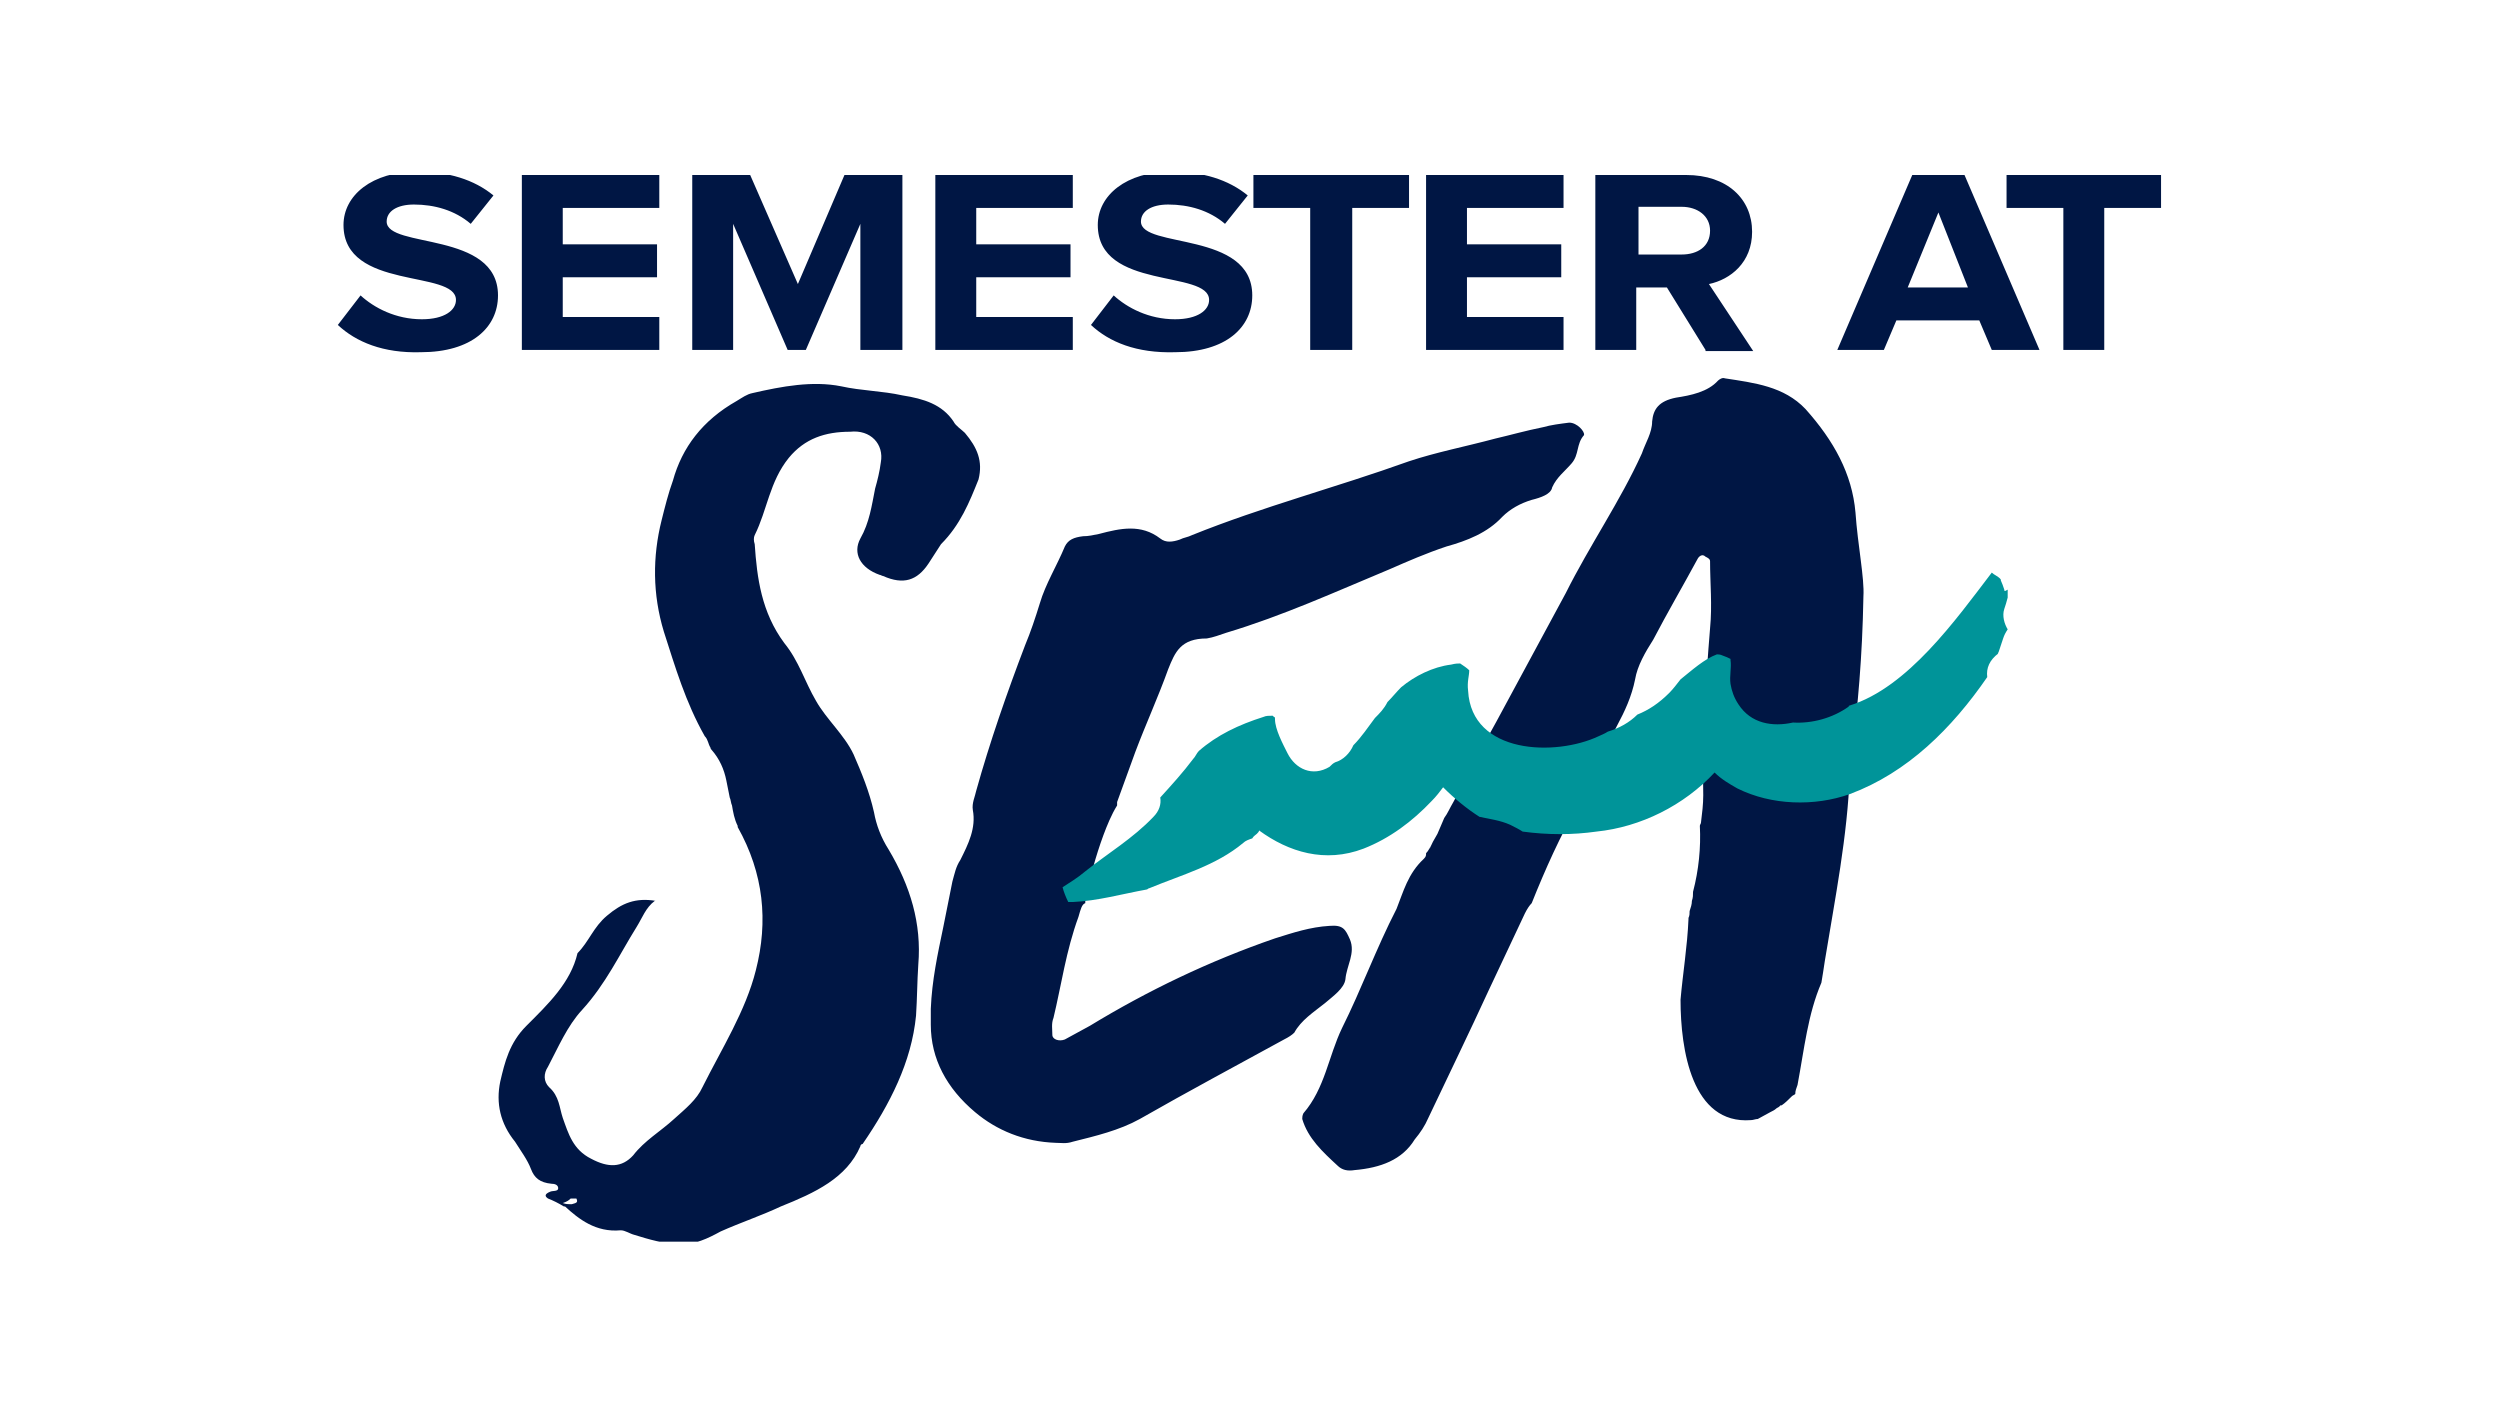
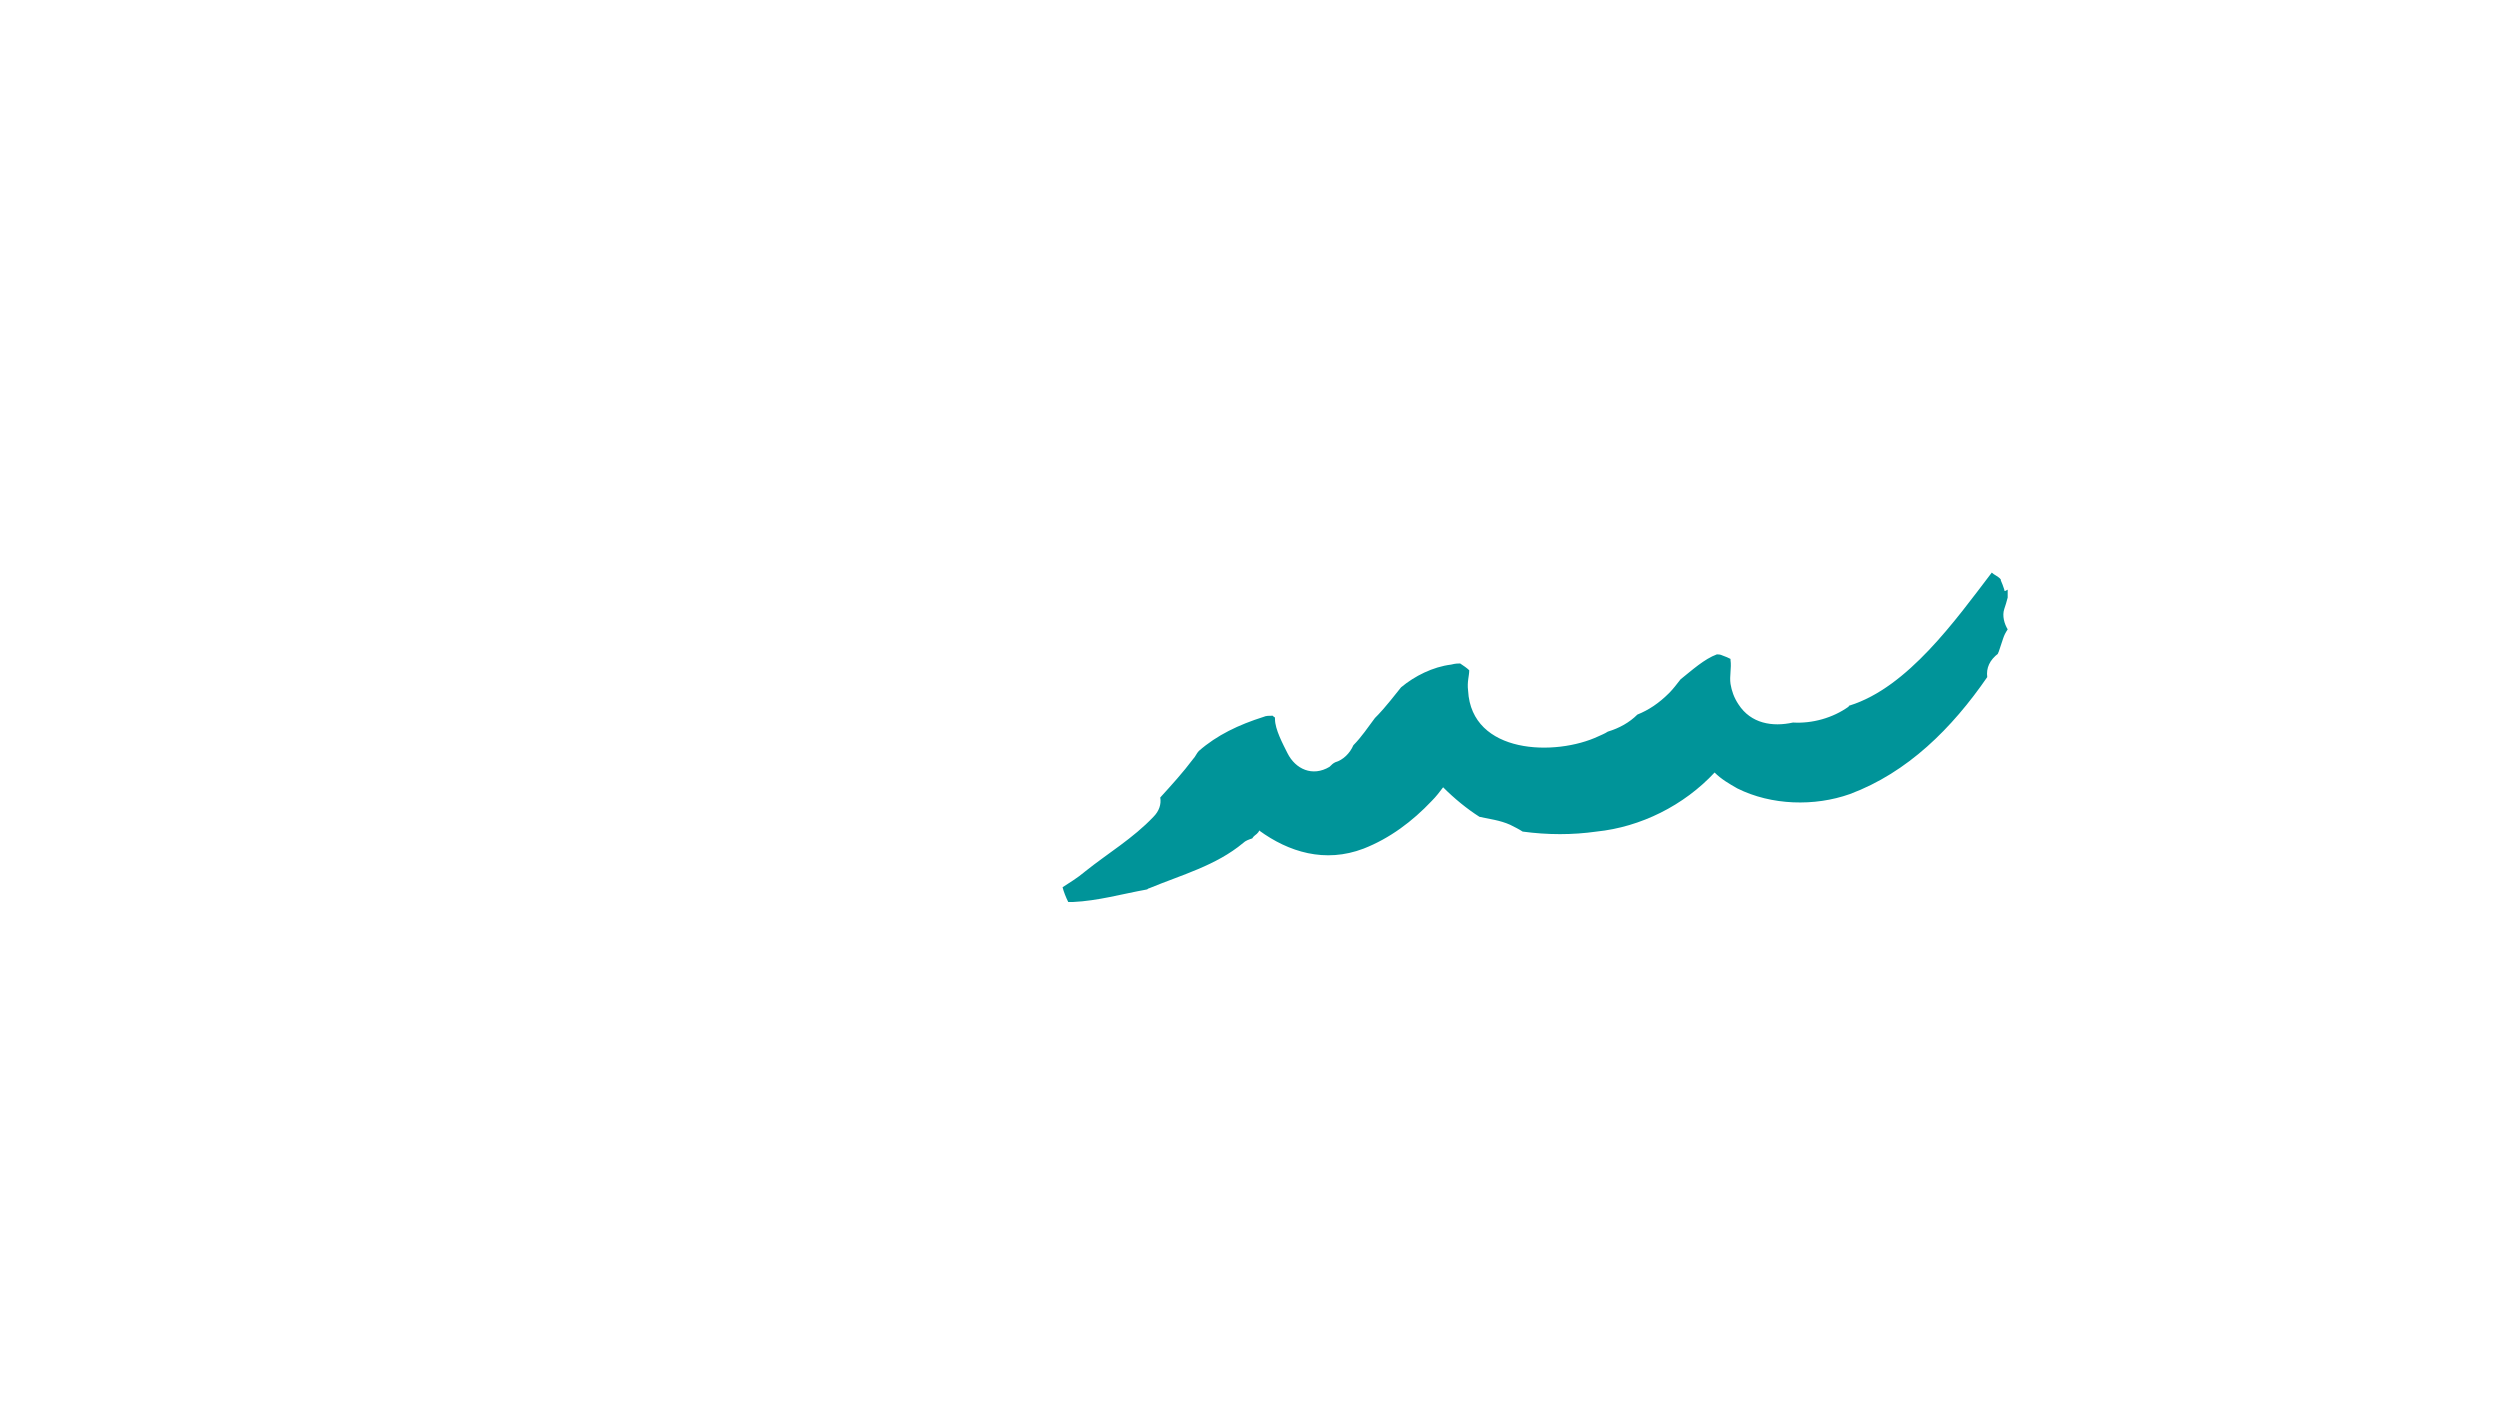
<svg xmlns="http://www.w3.org/2000/svg" width="150" height="85" viewBox="0 0 150 85" fill="none">
  <g clip-path="url(#clip0_1793_374)">
-     <path d="M94.153 25.358C93.607 25.427 93.062 25.495 92.585 25.631C91.563 25.835 90.608 26.108 89.722 26.313C87.95 26.79 86.178 27.131 84.542 27.676C80.18 29.243 75.75 30.402 71.524 32.106C71.252 32.242 71.047 32.242 70.775 32.379C70.365 32.515 69.957 32.583 69.616 32.31C68.457 31.424 67.23 31.697 65.935 32.038C65.594 32.106 65.322 32.174 64.981 32.174C64.436 32.242 64.095 32.379 63.891 32.788C63.413 33.946 62.732 35.037 62.391 36.195C62.118 37.081 61.846 37.899 61.505 38.717C60.414 41.58 59.392 44.511 58.574 47.441C58.506 47.782 58.302 48.191 58.37 48.6C58.574 49.691 58.097 50.645 57.62 51.599C57.347 52.008 57.279 52.417 57.143 52.894L56.598 55.62C56.257 57.256 55.916 58.824 55.848 60.528V61.482C55.848 63.527 56.802 65.299 58.506 66.73C59.801 67.821 61.437 68.502 63.345 68.57C63.686 68.57 63.959 68.638 64.368 68.502C65.731 68.161 67.162 67.821 68.389 67.139C71.252 65.503 74.182 63.936 77.045 62.368C77.318 62.232 77.522 62.095 77.658 61.959C78.067 61.209 78.817 60.732 79.499 60.187C79.976 59.778 80.657 59.301 80.725 58.756C80.794 57.938 81.339 57.188 80.998 56.37C80.725 55.757 80.589 55.484 79.771 55.552C78.613 55.62 77.59 55.961 76.5 56.302C72.547 57.665 68.866 59.437 65.39 61.55C64.913 61.823 64.368 62.095 63.891 62.368C63.55 62.504 63.141 62.368 63.141 62.095C63.141 61.755 63.073 61.414 63.209 61.073C63.686 59.096 63.959 57.052 64.709 55.007C64.845 54.53 64.913 54.257 65.117 54.189V53.985C65.39 52.69 65.731 51.395 66.208 50.1C66.412 49.554 66.685 48.873 67.026 48.328V48.123L68.116 45.124C68.73 43.488 69.48 41.852 70.093 40.149C70.502 39.126 70.843 38.308 72.41 38.308C72.819 38.24 73.16 38.104 73.569 37.968C76.977 36.945 80.112 35.514 83.384 34.151C84.474 33.674 85.565 33.197 86.791 32.788C88.018 32.447 89.245 31.97 90.131 31.015C90.608 30.538 91.222 30.198 91.903 29.993C92.449 29.857 93.062 29.652 93.13 29.243C93.403 28.63 93.88 28.289 94.289 27.812C94.766 27.267 94.561 26.653 95.039 26.108C95.107 25.904 94.63 25.358 94.153 25.358ZM107.852 65.094C108.261 62.913 108.466 60.868 109.284 58.96C109.352 58.551 109.42 58.142 109.488 57.665C110.101 53.916 110.851 50.168 110.987 46.419C110.987 46.01 111.124 45.533 111.124 45.124C111.465 42.33 111.737 39.535 111.805 35.786C111.874 34.696 111.465 32.719 111.328 30.743C111.124 28.425 110.033 26.449 108.329 24.541C107.034 23.177 105.262 22.973 103.49 22.7C103.354 22.632 103.149 22.768 103.081 22.837C102.468 23.518 101.445 23.723 100.559 23.859C99.537 24.063 99.196 24.541 99.128 25.29C99.128 25.972 98.719 26.585 98.515 27.199C97.22 30.061 95.379 32.719 93.948 35.582L89.79 43.284C88.904 44.851 88.087 46.487 87.201 48.123C86.996 48.464 86.86 48.805 86.655 49.077C86.519 49.418 86.383 49.691 86.246 50.031C86.178 50.168 86.042 50.372 85.974 50.508C85.906 50.645 85.633 51.258 85.837 50.713C85.769 50.917 85.701 51.054 85.565 51.19C85.565 51.326 85.565 51.395 85.428 51.531C84.474 52.417 84.201 53.508 83.793 54.53C82.566 56.915 81.68 59.369 80.521 61.686C79.703 63.39 79.499 65.299 78.204 66.798C78.135 66.934 78.135 67.071 78.135 67.139C78.476 68.298 79.362 69.116 80.248 69.933C80.521 70.206 80.862 70.274 81.271 70.206C82.838 70.07 84.133 69.593 84.883 68.366C85.224 67.957 85.496 67.548 85.701 67.071C86.928 64.481 88.155 61.959 89.313 59.437C90.063 57.87 90.745 56.37 91.494 54.803C91.631 54.53 91.767 54.325 91.903 54.189C92.721 52.144 93.607 50.168 94.698 48.259C94.766 47.85 94.902 47.51 95.107 47.237L97.015 43.556C97.492 42.67 97.901 41.784 98.106 40.762C98.242 39.944 98.719 39.126 99.196 38.377C100.014 36.809 100.968 35.173 101.854 33.537C101.923 33.401 102.127 33.197 102.331 33.401C102.468 33.469 102.604 33.537 102.604 33.674C102.604 34.969 102.74 36.332 102.604 37.695C102.331 41.035 102.127 44.374 102.195 47.714C102.195 48.259 102.127 48.805 102.059 49.35C102.059 49.418 101.991 49.486 101.991 49.554C102.059 50.849 101.923 52.212 101.582 53.508C101.582 53.712 101.582 53.848 101.514 54.053C101.514 54.257 101.445 54.462 101.377 54.666C101.377 54.803 101.377 54.939 101.309 55.075V55.143C101.241 56.779 100.968 58.415 100.832 59.982C100.832 62.981 101.514 67.48 105.058 67.207C105.194 67.207 105.33 67.139 105.467 67.139C105.739 67.003 105.944 66.866 106.216 66.73C106.353 66.662 106.489 66.594 106.557 66.526C106.625 66.457 106.694 66.457 106.762 66.389L106.83 66.321H106.898C107.103 66.185 107.307 65.98 107.511 65.776C107.58 65.708 107.648 65.708 107.716 65.639C107.716 65.435 107.784 65.299 107.852 65.094ZM57.893 25.972C57.688 25.767 57.347 25.563 57.211 25.29C56.529 24.268 55.439 23.927 54.144 23.723C52.917 23.45 51.69 23.45 50.464 23.177C48.76 22.837 46.919 23.177 45.147 23.586C44.806 23.654 44.534 23.859 44.193 24.063C42.148 25.222 40.922 26.858 40.376 28.834C40.104 29.584 39.899 30.402 39.695 31.22C39.149 33.401 39.149 35.65 39.831 37.899C40.513 40.012 41.126 42.125 42.285 44.17C42.489 44.374 42.489 44.647 42.625 44.851C42.625 44.92 42.694 44.988 42.694 44.988C43.171 45.533 43.443 46.146 43.58 46.828L43.784 47.85C43.852 47.987 43.852 48.191 43.92 48.328C43.989 48.736 44.057 49.145 44.261 49.554V49.623C45.829 52.417 46.101 55.28 45.352 58.21C44.738 60.664 43.307 62.913 42.148 65.231C41.807 65.98 41.126 66.526 40.444 67.139C39.627 67.889 38.672 68.434 37.991 69.32C37.309 70.07 36.491 70.07 35.469 69.525C34.378 68.979 34.106 68.025 33.765 67.071C33.56 66.457 33.56 65.776 32.947 65.231C32.606 64.89 32.606 64.413 32.879 64.004C33.492 62.845 34.038 61.55 34.924 60.596C36.355 59.028 37.173 57.256 38.195 55.62C38.536 55.075 38.74 54.462 39.286 54.053H39.354C38.127 53.848 37.309 54.189 36.423 54.939C35.605 55.62 35.333 56.506 34.651 57.188C34.242 58.96 32.879 60.255 31.584 61.55C30.561 62.572 30.289 63.731 30.016 64.89C29.744 66.185 30.016 67.412 30.902 68.502C31.243 69.047 31.652 69.593 31.857 70.138C32.061 70.683 32.402 70.956 33.083 71.024C33.288 71.024 33.492 71.092 33.492 71.297C33.492 71.501 33.151 71.433 33.015 71.501C32.674 71.637 32.674 71.774 32.879 71.91C33.22 72.046 33.492 72.183 33.833 72.387H33.901C34.719 73.137 35.742 73.955 37.241 73.818C37.514 73.818 37.786 74.023 38.059 74.091C38.945 74.364 39.831 74.636 40.785 74.636C41.671 74.704 42.489 74.296 43.239 73.887C44.466 73.341 45.693 72.932 46.851 72.387C48.896 71.569 50.804 70.683 51.622 68.775C51.622 68.707 51.69 68.638 51.758 68.638C53.394 66.253 54.689 63.731 54.962 60.937C55.03 59.914 55.03 58.892 55.098 57.87C55.303 55.416 54.621 53.167 53.326 50.986C52.849 50.236 52.576 49.486 52.44 48.736C52.167 47.51 51.69 46.351 51.213 45.26C50.668 44.102 49.578 43.148 48.964 42.057C48.282 40.898 47.942 39.672 47.056 38.581C45.693 36.741 45.42 34.696 45.283 32.651C45.215 32.447 45.215 32.242 45.283 32.106C46.033 30.607 46.17 28.903 47.328 27.471C48.282 26.313 49.509 25.904 51.009 25.904C52.236 25.767 53.053 26.653 52.849 27.744C52.781 28.289 52.645 28.834 52.508 29.311C52.304 30.334 52.167 31.356 51.622 32.31C51.145 33.197 51.622 34.083 52.781 34.492C52.849 34.492 52.917 34.56 52.985 34.56C54.212 35.105 55.03 34.832 55.712 33.81C55.984 33.401 56.189 33.06 56.461 32.651C57.62 31.492 58.165 30.129 58.711 28.766C58.983 27.676 58.642 26.858 57.893 25.972ZM34.31 72.251C34.038 72.251 33.969 72.251 33.765 72.183C33.969 72.115 34.106 72.046 34.242 71.91H34.583C34.719 72.183 34.515 72.183 34.31 72.251Z" fill="#001644" />
-     <path d="M20.27 19.497L21.633 17.725C22.451 18.474 23.746 19.156 25.313 19.156C26.676 19.156 27.358 18.611 27.358 17.997C27.358 16.157 20.61 17.452 20.61 13.499C20.61 11.727 22.314 10.295 25.041 10.295C26.881 10.295 28.448 10.773 29.607 11.727L28.244 13.431C27.29 12.613 26.063 12.272 24.836 12.272C23.814 12.272 23.2 12.681 23.2 13.294C23.2 14.93 29.88 13.84 29.88 17.725C29.88 19.633 28.312 21.133 25.245 21.133C22.996 21.201 21.36 20.519 20.27 19.497ZM31.311 20.996V10.5H39.558V12.476H33.765V14.658H39.422V16.634H33.765V19.02H39.558V20.996H31.311ZM51.622 20.996V13.431L48.35 20.996H47.26L43.988 13.431V20.996H41.535V10.5H45.011L47.873 17.043L50.668 10.5H54.144V20.996H51.622ZM56.12 20.996V10.5H64.368V12.476H58.574V14.658H64.231V16.634H58.574V19.02H64.368V20.996H56.12ZM65.458 19.497L66.821 17.725C67.639 18.474 68.934 19.156 70.502 19.156C71.865 19.156 72.546 18.611 72.546 17.997C72.546 16.157 65.867 17.452 65.867 13.499C65.867 11.727 67.571 10.295 70.297 10.295C72.138 10.295 73.705 10.773 74.864 11.727L73.501 13.431C72.546 12.613 71.32 12.272 70.093 12.272C69.07 12.272 68.457 12.681 68.457 13.294C68.457 14.93 75.136 13.84 75.136 17.725C75.136 19.633 73.569 21.133 70.502 21.133C68.184 21.201 66.549 20.519 65.458 19.497ZM78.612 20.996V12.476H75.205V10.5H84.542V12.476H81.134V20.996H78.612ZM85.564 20.996V10.5H93.812V12.476H88.018V14.658H93.675V16.634H88.018V19.02H93.812V20.996H85.564ZM102.331 20.996L100.014 17.247H98.174V20.996H95.72V10.5H101.173C103.626 10.5 105.126 11.931 105.126 13.908C105.126 15.748 103.831 16.77 102.536 17.043L105.194 21.064H102.331V20.996ZM102.604 13.84C102.604 12.954 101.854 12.408 100.9 12.408H98.31V15.271H100.9C101.854 15.271 102.604 14.794 102.604 13.84ZM119.507 20.996L118.757 19.224H113.782L113.032 20.996H110.238L114.736 10.5H117.871L122.37 20.996H119.507ZM116.304 12.749L114.463 17.247H118.076L116.304 12.749ZM123.801 20.996V12.476H120.393V10.5H129.663V12.476H126.255V20.996H123.801Z" fill="#001644" />
-     <path d="M120.257 35.377C120.188 35.173 120.12 34.968 120.052 34.832C120.052 34.764 120.052 34.764 119.984 34.696C119.848 34.559 119.643 34.491 119.507 34.355C117.326 37.218 114.463 41.239 110.987 42.329C110.987 42.329 110.919 42.329 110.919 42.398C109.965 43.079 108.738 43.42 107.579 43.352C106.352 43.624 105.057 43.42 104.308 42.261C104.035 41.852 103.899 41.443 103.831 41.034C103.762 40.557 103.899 40.08 103.831 39.603V39.535C103.694 39.467 103.558 39.399 103.353 39.331C103.217 39.262 103.081 39.262 103.013 39.262C102.263 39.535 101.513 40.217 100.832 40.762C100.627 41.034 100.355 41.375 100.15 41.58C99.537 42.193 98.923 42.602 98.242 42.875C97.765 43.352 97.151 43.693 96.47 43.897C96.265 44.033 96.061 44.102 95.924 44.17C93.334 45.397 88.291 45.26 88.086 41.443C88.018 40.898 88.154 40.557 88.154 40.217C88.018 40.08 87.814 39.944 87.609 39.808C87.473 39.808 87.336 39.808 87.064 39.876C85.973 40.012 84.883 40.557 84.065 41.239C83.792 41.511 83.52 41.852 83.247 42.125C83.043 42.534 82.77 42.806 82.497 43.079C82.088 43.624 81.679 44.238 81.202 44.715C80.998 45.192 80.589 45.601 80.112 45.737C79.975 45.806 79.907 45.874 79.771 46.01C78.749 46.623 77.726 46.146 77.249 45.192C76.977 44.647 76.499 43.761 76.499 43.147C76.499 43.079 76.499 43.011 76.431 43.011L76.363 42.943C76.159 42.943 75.954 42.943 75.818 43.011C74.318 43.488 73.023 44.102 71.933 45.056C71.796 45.192 71.728 45.397 71.592 45.533C70.979 46.351 70.297 47.1 69.615 47.85C69.684 48.259 69.547 48.668 69.207 49.009C67.98 50.304 66.48 51.19 65.117 52.28C64.64 52.689 64.163 52.962 63.754 53.235C63.822 53.507 63.958 53.848 64.095 54.121H64.367C65.867 54.053 67.298 53.644 68.798 53.371C68.866 53.371 68.866 53.303 68.934 53.303C70.91 52.485 72.955 51.94 74.591 50.577C74.727 50.44 74.932 50.372 75.136 50.304C75.204 50.167 75.341 50.099 75.409 50.031C75.477 49.963 75.545 49.895 75.545 49.827C77.317 51.122 79.498 51.803 81.816 50.917C83.383 50.304 84.746 49.282 85.905 48.055C86.178 47.782 86.382 47.509 86.587 47.237C87.268 47.918 88.018 48.532 88.768 49.009C89.381 49.145 89.995 49.213 90.608 49.486C90.881 49.622 91.153 49.759 91.358 49.895C92.857 50.099 94.357 50.099 95.788 49.895C98.446 49.622 101.036 48.327 102.876 46.351C103.285 46.76 103.762 47.032 104.24 47.305C106.284 48.327 108.874 48.395 110.987 47.646C114.463 46.351 117.121 43.693 119.234 40.626C119.166 40.08 119.371 39.603 119.916 39.194C119.779 39.331 119.916 39.194 119.984 38.922L120.188 38.308C120.257 38.104 120.325 37.967 120.461 37.763C120.257 37.422 120.12 36.945 120.257 36.536C120.325 36.332 120.393 36.127 120.461 35.854V35.377C120.257 35.514 120.257 35.446 120.257 35.377Z" fill="#009499" />
+     <path d="M120.257 35.377C120.188 35.173 120.12 34.968 120.052 34.832C120.052 34.764 120.052 34.764 119.984 34.696C119.848 34.559 119.643 34.491 119.507 34.355C117.326 37.218 114.463 41.239 110.987 42.329C110.987 42.329 110.919 42.329 110.919 42.398C109.965 43.079 108.738 43.42 107.579 43.352C106.352 43.624 105.057 43.42 104.308 42.261C104.035 41.852 103.899 41.443 103.831 41.034C103.762 40.557 103.899 40.08 103.831 39.603V39.535C103.694 39.467 103.558 39.399 103.353 39.331C103.217 39.262 103.081 39.262 103.013 39.262C102.263 39.535 101.513 40.217 100.832 40.762C100.627 41.034 100.355 41.375 100.15 41.58C99.537 42.193 98.923 42.602 98.242 42.875C97.765 43.352 97.151 43.693 96.47 43.897C96.265 44.033 96.061 44.102 95.924 44.17C93.334 45.397 88.291 45.26 88.086 41.443C88.018 40.898 88.154 40.557 88.154 40.217C88.018 40.08 87.814 39.944 87.609 39.808C87.473 39.808 87.336 39.808 87.064 39.876C85.973 40.012 84.883 40.557 84.065 41.239C83.043 42.534 82.77 42.806 82.497 43.079C82.088 43.624 81.679 44.238 81.202 44.715C80.998 45.192 80.589 45.601 80.112 45.737C79.975 45.806 79.907 45.874 79.771 46.01C78.749 46.623 77.726 46.146 77.249 45.192C76.977 44.647 76.499 43.761 76.499 43.147C76.499 43.079 76.499 43.011 76.431 43.011L76.363 42.943C76.159 42.943 75.954 42.943 75.818 43.011C74.318 43.488 73.023 44.102 71.933 45.056C71.796 45.192 71.728 45.397 71.592 45.533C70.979 46.351 70.297 47.1 69.615 47.85C69.684 48.259 69.547 48.668 69.207 49.009C67.98 50.304 66.48 51.19 65.117 52.28C64.64 52.689 64.163 52.962 63.754 53.235C63.822 53.507 63.958 53.848 64.095 54.121H64.367C65.867 54.053 67.298 53.644 68.798 53.371C68.866 53.371 68.866 53.303 68.934 53.303C70.91 52.485 72.955 51.94 74.591 50.577C74.727 50.44 74.932 50.372 75.136 50.304C75.204 50.167 75.341 50.099 75.409 50.031C75.477 49.963 75.545 49.895 75.545 49.827C77.317 51.122 79.498 51.803 81.816 50.917C83.383 50.304 84.746 49.282 85.905 48.055C86.178 47.782 86.382 47.509 86.587 47.237C87.268 47.918 88.018 48.532 88.768 49.009C89.381 49.145 89.995 49.213 90.608 49.486C90.881 49.622 91.153 49.759 91.358 49.895C92.857 50.099 94.357 50.099 95.788 49.895C98.446 49.622 101.036 48.327 102.876 46.351C103.285 46.76 103.762 47.032 104.24 47.305C106.284 48.327 108.874 48.395 110.987 47.646C114.463 46.351 117.121 43.693 119.234 40.626C119.166 40.08 119.371 39.603 119.916 39.194C119.779 39.331 119.916 39.194 119.984 38.922L120.188 38.308C120.257 38.104 120.325 37.967 120.461 37.763C120.257 37.422 120.12 36.945 120.257 36.536C120.325 36.332 120.393 36.127 120.461 35.854V35.377C120.257 35.514 120.257 35.446 120.257 35.377Z" fill="#009499" />
  </g>
  <defs>
    <clipPath id="clip0_1793_374">
      <rect width="109.461" height="64" fill="white" transform="translate(20.27 10.5)" />
    </clipPath>
  </defs>
</svg>